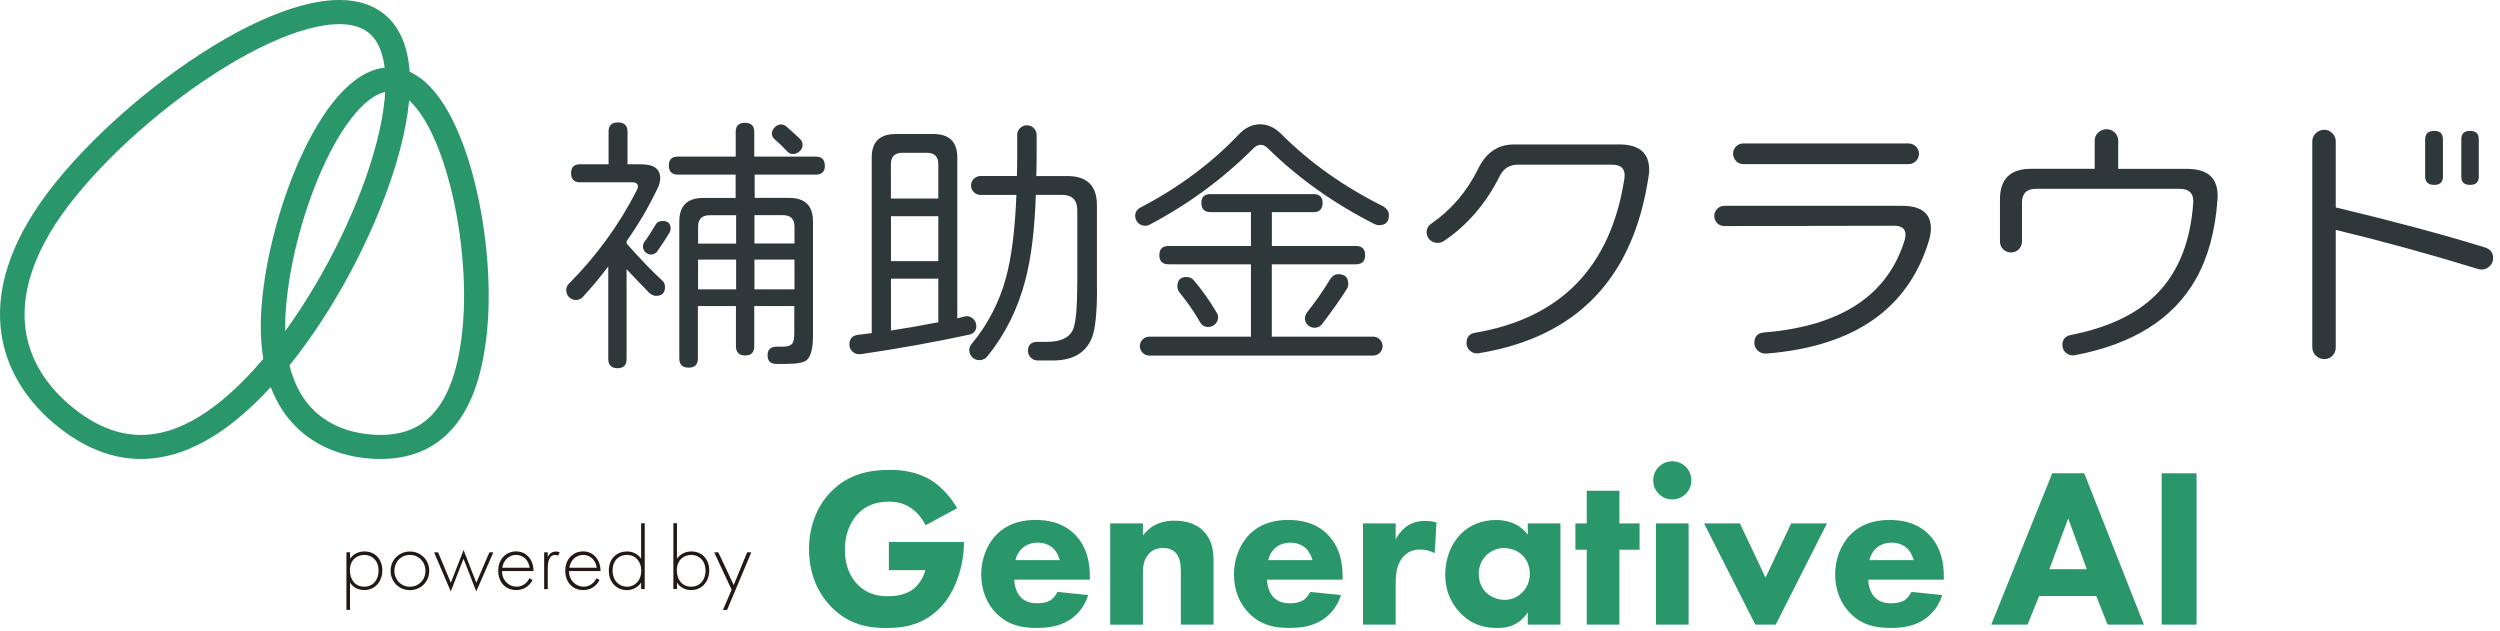
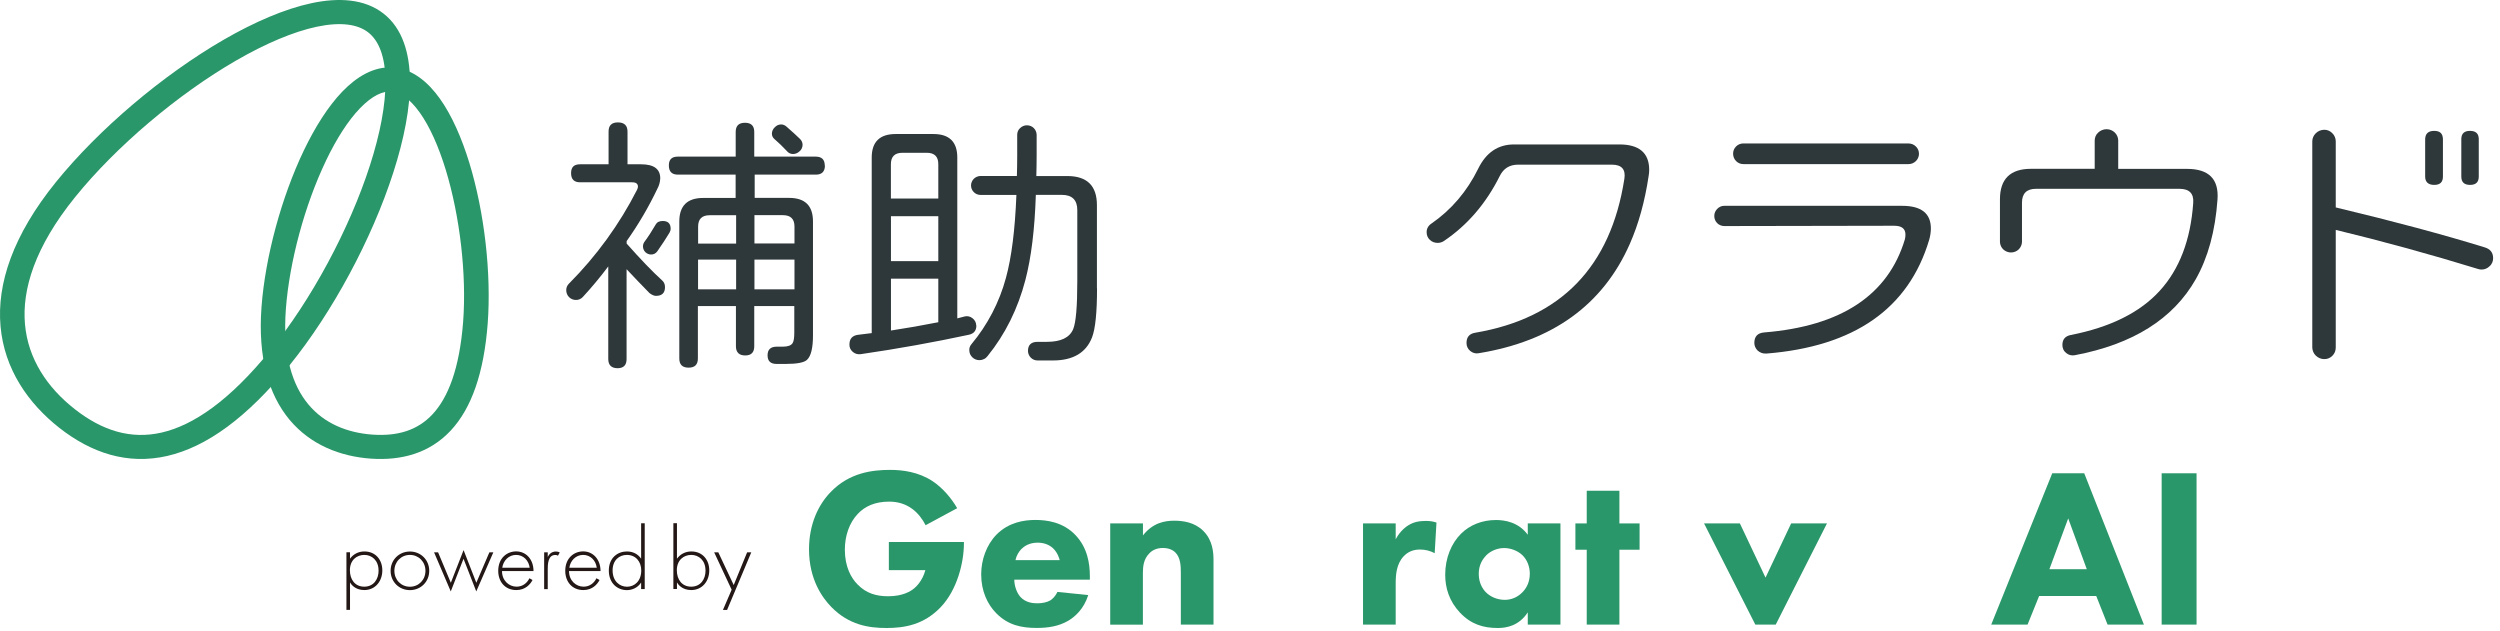
<svg xmlns="http://www.w3.org/2000/svg" width="198" height="50" viewBox="0 0 198 50" fill="none">
  <path fill-rule="evenodd" clip-rule="evenodd" d="M18.703 4.792C14.071 7.469 9.189 11.605 5.954 15.605C2.744 19.57 1.734 22.947 1.979 25.687C2.224 28.422 3.734 30.691 5.925 32.407C8.106 34.117 10.366 34.818 12.802 34.259C15.296 33.686 18.169 31.75 21.423 27.736C24.663 23.741 27.677 18.139 29.299 13.1C30.113 10.581 30.554 8.258 30.53 6.38C30.505 4.479 30.005 3.229 29.172 2.572C28.334 1.915 26.986 1.719 25.094 2.116C23.227 2.513 21.021 3.454 18.703 4.792ZM24.682 0.249C26.805 -0.202 28.868 -0.104 30.378 1.077C31.887 2.258 32.441 4.219 32.471 6.351C32.5 8.508 31.995 11.046 31.147 13.674C29.456 18.928 26.329 24.736 22.938 28.922C19.561 33.088 16.345 35.401 13.243 36.112C10.081 36.837 7.224 35.862 4.714 33.897C2.215 31.936 0.347 29.226 0.043 25.854C-0.261 22.486 1.019 18.634 4.435 14.414C7.827 10.228 12.89 5.939 17.718 3.146C20.129 1.754 22.536 0.705 24.682 0.249Z" fill="#2A976A" />
  <path fill-rule="evenodd" clip-rule="evenodd" d="M25.814 12.737C24.138 16.232 22.927 20.717 22.643 24.447C22.364 28.133 23.172 30.534 24.427 32.034C25.677 33.534 27.486 34.274 29.49 34.421C31.485 34.563 33.073 34.083 34.255 32.813C35.475 31.505 36.396 29.221 36.681 25.471C36.96 21.746 36.431 17.134 35.298 13.433C34.73 11.581 34.029 10.012 33.24 8.909C32.436 7.787 31.667 7.302 30.99 7.253C30.314 7.204 29.481 7.571 28.52 8.566C27.574 9.542 26.648 10.992 25.809 12.742L25.814 12.737ZM27.118 7.248C28.241 6.086 29.608 5.233 31.142 5.346C32.671 5.459 33.902 6.498 34.838 7.812C35.789 9.145 36.563 10.924 37.166 12.88C38.367 16.796 38.921 21.643 38.627 25.608C38.328 29.549 37.342 32.338 35.696 34.102C34.009 35.906 31.774 36.494 29.358 36.323C26.956 36.151 24.599 35.239 22.932 33.245C21.271 31.25 20.413 28.314 20.712 24.305C21.011 20.339 22.29 15.624 24.06 11.924C24.947 10.076 25.981 8.429 27.118 7.248Z" fill="#2A976A" />
  <path d="M52.669 22.731C52.669 23.202 52.429 23.432 51.954 23.432C51.802 23.432 51.635 23.359 51.439 23.212C51.307 23.079 51.003 22.766 50.522 22.266L49.625 21.32V28.436C49.625 28.922 49.385 29.162 48.91 29.162C48.434 29.162 48.175 28.922 48.175 28.436V21.099C47.547 21.937 46.876 22.746 46.165 23.515C46.096 23.594 46.008 23.658 45.915 23.697C45.817 23.741 45.714 23.761 45.606 23.756C45.405 23.756 45.214 23.677 45.072 23.535C44.93 23.393 44.852 23.207 44.847 23.006C44.842 22.908 44.856 22.815 44.891 22.721C44.925 22.628 44.979 22.55 45.048 22.477C47.234 20.286 49.057 17.776 50.454 15.031C50.542 14.855 50.552 14.708 50.473 14.59C50.395 14.473 50.258 14.438 50.047 14.438H45.944C45.469 14.438 45.229 14.198 45.229 13.713C45.229 13.228 45.469 13.012 45.944 13.012H48.199V10.419C48.199 9.934 48.444 9.694 48.939 9.694C49.434 9.694 49.699 9.934 49.699 10.419V13.012H50.772C51.787 13.012 52.292 13.384 52.292 14.129C52.277 14.414 52.204 14.693 52.066 14.943C51.375 16.394 50.562 17.781 49.63 19.095V19.291C50.748 20.55 51.684 21.526 52.444 22.212C52.517 22.276 52.576 22.354 52.61 22.442C52.65 22.53 52.669 22.623 52.664 22.717L52.669 22.731ZM53.027 18.423C52.772 18.849 52.453 19.34 52.066 19.893C52.012 19.977 51.934 20.045 51.846 20.094C51.758 20.139 51.655 20.163 51.552 20.158C51.39 20.153 51.233 20.085 51.115 19.972C50.998 19.859 50.934 19.702 50.924 19.545C50.919 19.423 50.949 19.3 51.013 19.192C51.346 18.742 51.65 18.271 51.929 17.786C52.032 17.595 52.218 17.502 52.488 17.502C52.904 17.502 53.115 17.707 53.115 18.114C53.115 18.222 53.081 18.33 53.027 18.423ZM65.334 13.105C65.334 13.585 65.094 13.831 64.619 13.831H59.771V15.673H62.496C63.761 15.673 64.388 16.296 64.388 17.536V26.564C64.388 27.559 64.231 28.201 63.918 28.495C63.692 28.716 63.129 28.824 62.222 28.824H61.506C61.031 28.824 60.791 28.598 60.791 28.142C60.791 27.687 61.031 27.461 61.506 27.456H61.996C62.398 27.456 62.658 27.363 62.776 27.172C62.864 27.04 62.908 26.765 62.908 26.339V24.241H59.737V27.427C59.737 27.912 59.497 28.152 59.021 28.152C58.546 28.152 58.286 27.912 58.286 27.427V24.241H55.272V28.392C55.272 28.878 55.027 29.118 54.537 29.118C54.047 29.118 53.801 28.878 53.801 28.392V17.541C53.801 16.301 54.434 15.678 55.693 15.678H58.262V13.831H53.689C53.213 13.831 52.973 13.59 52.973 13.105C52.973 12.62 53.213 12.404 53.689 12.404H58.267V10.448C58.267 9.963 58.512 9.723 59.002 9.723C59.492 9.723 59.737 9.963 59.737 10.448V12.404H64.604C65.079 12.404 65.32 12.639 65.32 13.105H65.334ZM58.301 19.286V17.046H56.208C55.595 17.046 55.291 17.345 55.291 17.948V19.291H58.301V19.286ZM58.301 22.913V20.56H55.286V22.913H58.301ZM62.923 19.286V17.943C62.923 17.34 62.619 17.041 62.006 17.041H59.752V19.281H62.923V19.286ZM62.923 22.913V20.56H59.752V22.913H62.923ZM63.344 10.988C63.413 11.051 63.467 11.125 63.506 11.208C63.545 11.292 63.565 11.38 63.565 11.473C63.565 11.571 63.54 11.664 63.501 11.752C63.462 11.841 63.403 11.919 63.33 11.978C63.261 12.046 63.178 12.1 63.09 12.139C63.001 12.179 62.903 12.198 62.805 12.198C62.712 12.198 62.614 12.179 62.531 12.135C62.447 12.091 62.369 12.032 62.315 11.958C62.006 11.625 61.678 11.311 61.335 11.012C61.271 10.958 61.217 10.89 61.183 10.816C61.148 10.743 61.134 10.659 61.134 10.576C61.139 10.39 61.222 10.213 61.359 10.086C61.423 10.012 61.501 9.958 61.59 9.914C61.678 9.875 61.776 9.855 61.869 9.855C62.026 9.855 62.178 9.924 62.295 10.032C62.727 10.409 63.075 10.728 63.344 10.988Z" fill="#2E3739" />
  <path d="M77.328 25.785C77.328 26.182 77.132 26.422 76.745 26.51C73.961 27.108 71.103 27.623 68.172 28.049C68.059 28.064 67.947 28.059 67.839 28.03C67.731 28 67.633 27.946 67.545 27.873C67.457 27.799 67.388 27.711 67.339 27.608C67.29 27.505 67.27 27.397 67.275 27.285C67.275 26.829 67.505 26.574 67.966 26.515L69.04 26.383V12.478C69.04 11.238 69.672 10.615 70.936 10.615H73.926C75.191 10.615 75.818 11.238 75.818 12.478V25.216C75.862 25.202 76.058 25.153 76.397 25.064C76.504 25.035 76.617 25.035 76.73 25.059C76.838 25.084 76.941 25.138 77.024 25.206C77.117 25.275 77.191 25.363 77.24 25.461C77.289 25.564 77.318 25.672 77.318 25.785H77.328ZM74.314 15.722V13.002C74.314 12.399 74.01 12.1 73.397 12.1H71.476C70.868 12.1 70.559 12.399 70.559 13.002V15.722H74.309H74.314ZM74.314 20.688V17.124H70.564V20.683H74.314V20.688ZM74.314 25.52V22.07H70.564V26.177C71.829 25.986 73.078 25.765 74.314 25.52ZM86.885 22.839C86.885 24.741 86.753 26.04 86.488 26.726C86.013 27.942 84.979 28.549 83.386 28.549H82.175C81.974 28.549 81.783 28.471 81.641 28.329C81.499 28.186 81.42 28 81.415 27.799C81.415 27.314 81.67 27.074 82.175 27.074H82.91C84.013 27.074 84.704 26.745 84.989 26.084C85.214 25.555 85.322 24.29 85.322 22.285V16.639C85.322 15.835 84.91 15.433 84.092 15.433H82.038C81.95 18.158 81.675 20.403 81.21 22.177C80.612 24.462 79.617 26.466 78.22 28.196C78.146 28.299 78.048 28.383 77.936 28.436C77.823 28.495 77.7 28.525 77.573 28.525C77.465 28.525 77.362 28.505 77.264 28.466C77.166 28.427 77.078 28.368 77.004 28.294C76.931 28.221 76.872 28.133 76.828 28.04C76.789 27.942 76.769 27.838 76.769 27.736C76.759 27.569 76.818 27.402 76.926 27.275C78.215 25.731 79.151 23.937 79.671 22.006C80.117 20.379 80.391 18.193 80.499 15.438H77.637C77.441 15.433 77.254 15.35 77.117 15.208C76.98 15.07 76.906 14.884 76.906 14.688C76.906 14.492 76.985 14.311 77.117 14.169C77.254 14.031 77.441 13.948 77.637 13.938H80.538C80.553 13.424 80.563 12.889 80.563 12.335V10.669C80.563 10.571 80.582 10.473 80.621 10.38C80.661 10.287 80.72 10.208 80.798 10.14C80.871 10.071 80.955 10.012 81.048 9.978C81.141 9.939 81.244 9.919 81.342 9.924C81.543 9.924 81.734 10.002 81.876 10.145C82.018 10.287 82.097 10.473 82.102 10.669V12.316C82.102 12.875 82.092 13.414 82.077 13.943H84.533C86.096 13.943 86.876 14.713 86.876 16.247V22.834L86.885 22.839Z" fill="#2E3739" />
-   <path d="M110 17.046C110 17.575 109.74 17.835 109.221 17.835C109.098 17.835 108.976 17.805 108.863 17.747C105.648 16.119 102.834 14.125 100.423 11.752C100.227 11.561 100.036 11.468 99.84 11.468C99.644 11.468 99.448 11.571 99.242 11.777C96.835 14.178 94.071 16.208 91.047 17.796C90.939 17.855 90.811 17.884 90.689 17.884C90.483 17.884 90.287 17.796 90.14 17.654C89.993 17.511 89.91 17.315 89.905 17.114C89.9 16.972 89.939 16.83 90.013 16.712C90.086 16.59 90.199 16.497 90.331 16.433C93.341 14.865 95.928 12.938 98.105 10.659C98.595 10.13 99.149 9.86 99.756 9.846C100.364 9.831 100.933 10.081 101.452 10.591C103.731 12.875 106.432 14.791 109.559 16.345C109.853 16.536 110.005 16.771 110.005 17.046H110ZM109.505 27.412C109.505 27.608 109.422 27.799 109.28 27.942C109.138 28.084 108.946 28.162 108.746 28.162H91.037C90.836 28.162 90.64 28.084 90.498 27.942C90.356 27.799 90.277 27.613 90.277 27.412C90.277 27.211 90.356 27.025 90.498 26.883C90.64 26.741 90.831 26.662 91.037 26.662H99.075V20.933H92.556C92.066 20.933 91.821 20.692 91.821 20.207C91.821 19.722 92.066 19.482 92.556 19.482H99.075V16.801H95.884C95.394 16.801 95.149 16.561 95.149 16.075C95.149 15.59 95.394 15.374 95.884 15.374H104.035C104.511 15.374 104.751 15.61 104.751 16.075C104.751 16.541 104.511 16.801 104.035 16.801H100.732V19.482H107.383C107.873 19.482 108.118 19.722 108.118 20.207C108.118 20.692 107.873 20.933 107.383 20.933H100.727V26.662H108.746C108.946 26.662 109.138 26.741 109.28 26.883C109.422 27.025 109.5 27.211 109.505 27.412ZM96.468 25.148C96.468 25.344 96.384 25.535 96.242 25.672C96.1 25.814 95.909 25.893 95.708 25.893C95.576 25.902 95.448 25.873 95.331 25.809C95.218 25.746 95.12 25.653 95.061 25.54C94.571 24.692 94.012 23.883 93.385 23.123C93.296 22.986 93.247 22.825 93.252 22.663C93.252 22.177 93.493 21.937 93.968 21.937C94.081 21.937 94.189 21.957 94.291 22.001C94.394 22.045 94.483 22.114 94.551 22.202C95.218 22.991 95.816 23.834 96.34 24.726C96.433 24.849 96.477 24.996 96.472 25.143L96.468 25.148ZM106.785 22.491C106.785 22.628 106.746 22.766 106.672 22.883C106.197 23.643 105.54 24.574 104.707 25.672C104.638 25.765 104.545 25.839 104.442 25.888C104.339 25.937 104.222 25.961 104.104 25.956C103.903 25.956 103.712 25.878 103.57 25.736C103.428 25.594 103.349 25.407 103.344 25.206C103.359 25.05 103.413 24.898 103.501 24.765C104.173 23.918 104.79 23.03 105.354 22.109C105.516 21.849 105.731 21.717 106.001 21.717C106.52 21.717 106.78 21.972 106.78 22.486L106.785 22.491Z" fill="#2E3739" />
  <path d="M128.248 11.439C129.826 11.439 130.616 12.11 130.616 13.458C130.616 13.62 130.601 13.781 130.571 13.943C130.272 15.948 129.777 17.742 129.077 19.325C126.949 24.143 122.96 27.025 117.107 27.976C116.99 28 116.867 27.995 116.75 27.961C116.632 27.927 116.529 27.868 116.436 27.79C116.343 27.711 116.269 27.618 116.22 27.51C116.171 27.402 116.147 27.285 116.147 27.167C116.147 26.697 116.377 26.427 116.838 26.353C123.626 25.197 127.567 21.134 128.65 14.164C128.768 13.419 128.439 13.041 127.665 13.041H120.23C119.558 13.041 119.078 13.34 118.779 13.943C117.691 16.124 116.21 17.845 114.333 19.104C114.191 19.192 114.029 19.237 113.863 19.237C113.75 19.237 113.637 19.217 113.529 19.178C113.426 19.139 113.328 19.075 113.245 18.997C113.162 18.923 113.098 18.83 113.054 18.727C113.01 18.624 112.99 18.516 112.99 18.403C112.985 18.271 113.015 18.134 113.078 18.016C113.142 17.899 113.235 17.796 113.348 17.722C114.941 16.624 116.186 15.168 117.078 13.35C117.705 12.076 118.646 11.439 119.916 11.439H128.243H128.248Z" fill="#2E3739" />
  <path d="M139.859 28C139.742 28.01 139.624 27.991 139.516 27.951C139.409 27.912 139.306 27.853 139.217 27.775C139.134 27.696 139.065 27.603 139.016 27.495C138.967 27.393 138.943 27.275 138.943 27.162C138.943 26.648 139.203 26.373 139.722 26.329C145.824 25.834 149.54 23.373 150.868 18.952C150.897 18.83 150.912 18.703 150.912 18.58C150.912 18.109 150.613 17.879 150.015 17.879L136.571 17.904C136.463 17.904 136.36 17.884 136.262 17.845C136.164 17.805 136.076 17.747 136.002 17.673C135.924 17.595 135.865 17.506 135.826 17.404C135.786 17.306 135.767 17.198 135.772 17.09C135.772 16.987 135.791 16.884 135.835 16.791C135.875 16.698 135.933 16.61 136.007 16.541C136.081 16.462 136.169 16.404 136.267 16.36C136.365 16.316 136.473 16.296 136.576 16.301H150.647C152.167 16.301 152.926 16.899 152.926 18.1C152.922 18.399 152.877 18.693 152.794 18.982C151.172 24.442 146.864 27.451 139.869 28.005L139.859 28ZM151.985 12.164C151.985 12.272 151.966 12.385 151.922 12.483C151.882 12.586 151.819 12.679 151.74 12.757C151.662 12.835 151.569 12.894 151.466 12.938C151.363 12.978 151.25 13.002 151.137 12.997H138.09C137.977 12.997 137.87 12.983 137.767 12.938C137.664 12.894 137.571 12.835 137.497 12.757C137.419 12.679 137.36 12.586 137.321 12.488C137.281 12.385 137.262 12.277 137.262 12.169C137.262 12.061 137.281 11.958 137.321 11.86C137.36 11.762 137.424 11.674 137.497 11.6C137.571 11.522 137.664 11.458 137.767 11.419C137.87 11.38 137.977 11.355 138.09 11.36H151.133C151.245 11.36 151.353 11.38 151.461 11.419C151.564 11.458 151.657 11.522 151.735 11.6C151.814 11.674 151.878 11.762 151.917 11.86C151.961 11.958 151.981 12.061 151.981 12.169L151.985 12.164Z" fill="#2E3739" />
  <path d="M165.9 13.375V11.135C165.9 11.017 165.925 10.895 165.969 10.787C166.018 10.679 166.087 10.576 166.18 10.498C166.268 10.414 166.371 10.346 166.484 10.302C166.596 10.257 166.719 10.233 166.842 10.233C166.964 10.233 167.082 10.257 167.194 10.302C167.307 10.346 167.405 10.414 167.493 10.498C167.577 10.581 167.645 10.679 167.694 10.792C167.738 10.899 167.763 11.017 167.763 11.135V13.375H173.213C174.943 13.375 175.747 14.188 175.625 15.811C175.448 18.3 174.875 20.398 173.904 22.114C172.115 25.261 168.925 27.265 164.322 28.133C164.205 28.157 164.077 28.152 163.96 28.123C163.842 28.093 163.734 28.035 163.641 27.956C163.543 27.878 163.464 27.785 163.415 27.672C163.366 27.559 163.337 27.442 163.342 27.319C163.342 26.878 163.567 26.618 164.013 26.53C167.136 25.917 169.483 24.751 171.047 23.035C172.615 21.32 173.498 19.001 173.703 16.075C173.762 15.33 173.4 14.953 172.606 14.953H161.259C160.514 14.953 160.141 15.32 160.141 16.051V19.168C160.132 19.389 160.038 19.599 159.877 19.756C159.715 19.913 159.494 19.996 159.269 19.996C159.043 19.996 158.828 19.908 158.661 19.756C158.499 19.599 158.406 19.393 158.396 19.168V15.786C158.396 14.178 159.215 13.37 160.852 13.37H165.9V13.375Z" fill="#2E3739" />
  <path d="M196.784 19.59C197.23 19.722 197.455 20.006 197.455 20.447C197.455 20.565 197.435 20.688 197.386 20.795C197.337 20.903 197.269 21.006 197.176 21.084C197.092 21.168 196.994 21.232 196.886 21.28C196.779 21.325 196.661 21.349 196.539 21.349C196.45 21.349 196.357 21.334 196.269 21.305C192.505 20.148 188.745 19.114 184.991 18.207V27.52C184.991 27.642 184.971 27.765 184.927 27.878C184.878 27.991 184.81 28.093 184.721 28.182C184.638 28.265 184.535 28.334 184.427 28.378C184.315 28.422 184.197 28.446 184.074 28.441C183.824 28.441 183.589 28.338 183.413 28.167C183.236 27.995 183.138 27.76 183.133 27.52V11.198C183.133 10.953 183.236 10.723 183.413 10.552C183.589 10.38 183.824 10.282 184.074 10.277C184.197 10.277 184.315 10.297 184.427 10.346C184.54 10.395 184.638 10.463 184.721 10.552C184.81 10.635 184.878 10.738 184.922 10.85C184.971 10.963 184.991 11.081 184.991 11.203V16.428C189.637 17.541 193.568 18.595 196.784 19.59ZM193.48 13.987C193.48 14.428 193.25 14.644 192.789 14.644C192.328 14.644 192.073 14.424 192.073 13.987V11.046C192.073 10.591 192.314 10.365 192.789 10.365C193.264 10.365 193.48 10.591 193.48 11.046V13.987ZM196.318 13.987C196.318 14.428 196.088 14.644 195.627 14.644C195.166 14.644 194.936 14.424 194.936 13.987V11.022C194.936 10.581 195.166 10.365 195.627 10.365C196.088 10.365 196.318 10.586 196.318 11.022V13.987Z" fill="#2E3739" />
  <path d="M27.721 48.302H27.437V43.739H27.721V44.248C28.001 43.871 28.403 43.675 28.863 43.675C29.741 43.675 30.28 44.332 30.28 45.175C30.28 46.018 29.736 46.733 28.849 46.733C28.128 46.733 27.805 46.277 27.721 46.13V48.297V48.302ZM29.981 45.179C29.981 44.381 29.451 43.949 28.854 43.949C28.256 43.949 27.712 44.356 27.712 45.165C27.712 45.895 28.113 46.464 28.849 46.464C29.584 46.464 29.986 45.89 29.986 45.175L29.981 45.179Z" fill="#231815" />
  <path d="M33.995 45.209C33.995 46.072 33.328 46.738 32.466 46.738C31.603 46.738 30.936 46.072 30.936 45.209C30.936 44.346 31.603 43.68 32.466 43.68C33.328 43.68 33.995 44.346 33.995 45.209ZM33.696 45.209C33.696 44.503 33.167 43.949 32.466 43.949C31.765 43.949 31.235 44.498 31.235 45.209C31.235 45.92 31.765 46.469 32.466 46.469C33.167 46.469 33.696 45.92 33.696 45.209Z" fill="#231815" />
  <path d="M34.696 43.743L35.706 46.155L36.715 43.567L37.725 46.155L38.759 43.743H39.073L37.72 46.841L36.711 44.253L35.701 46.841L34.377 43.743H34.691H34.696Z" fill="#231815" />
  <path d="M39.759 45.233C39.759 45.978 40.303 46.464 40.916 46.464C41.386 46.464 41.744 46.184 41.93 45.797L42.175 45.939C42.004 46.268 41.617 46.733 40.896 46.733C39.989 46.733 39.46 46.062 39.46 45.209C39.46 44.194 40.161 43.67 40.877 43.67C41.661 43.67 42.254 44.297 42.254 45.228H39.759V45.233ZM41.95 44.964C41.876 44.386 41.45 43.949 40.872 43.949C40.293 43.949 39.857 44.4 39.779 44.964H41.95Z" fill="#231815" />
  <path d="M43.097 43.743H43.381V44.121C43.489 43.871 43.71 43.68 44.023 43.68C44.102 43.68 44.224 43.694 44.332 43.753L44.19 44.013C44.161 43.993 44.107 43.954 43.974 43.954C43.386 43.954 43.381 44.733 43.381 45.096V46.66H43.097V43.743Z" fill="#231815" />
  <path d="M45.067 45.233C45.067 45.978 45.611 46.464 46.224 46.464C46.694 46.464 47.052 46.184 47.238 45.797L47.483 45.939C47.312 46.268 46.925 46.733 46.204 46.733C45.297 46.733 44.768 46.062 44.768 45.209C44.768 44.194 45.469 43.67 46.185 43.67C46.969 43.67 47.562 44.297 47.562 45.228H45.067V45.233ZM47.263 44.964C47.189 44.386 46.763 43.949 46.185 43.949C45.606 43.949 45.17 44.4 45.092 44.964H47.263Z" fill="#231815" />
  <path d="M50.777 41.445H51.062V46.655H50.777V46.135C50.483 46.586 50.017 46.738 49.65 46.738C48.915 46.738 48.219 46.209 48.219 45.185C48.219 44.16 48.939 43.675 49.65 43.675C50.179 43.675 50.552 43.92 50.777 44.248V41.445ZM48.518 45.18C48.518 46.032 49.077 46.469 49.66 46.469C50.243 46.469 50.787 46.032 50.787 45.18C50.787 44.498 50.365 43.949 49.645 43.949C49.042 43.949 48.518 44.366 48.518 45.18Z" fill="#231815" />
  <path d="M53.615 41.445V44.248C53.895 43.871 54.297 43.675 54.757 43.675C55.635 43.675 56.174 44.332 56.174 45.175C56.174 46.018 55.63 46.733 54.743 46.733C54.022 46.733 53.699 46.278 53.615 46.13V46.65H53.331V41.44H53.615V41.445ZM55.875 45.18C55.875 44.381 55.346 43.949 54.748 43.949C54.15 43.949 53.605 44.356 53.605 45.165C53.605 45.895 54.007 46.464 54.743 46.464C55.478 46.464 55.88 45.89 55.88 45.175L55.875 45.18Z" fill="#231815" />
  <path d="M57.948 46.709L56.561 43.743H56.889L58.11 46.336L59.173 43.743H59.502L57.585 48.307H57.257L57.943 46.714L57.948 46.709Z" fill="#231815" />
  <path d="M70.397 42.925H76.342V43.052C76.342 44.508 75.823 46.719 74.49 48.101C73.161 49.483 71.632 49.738 70.216 49.738C68.799 49.738 67.236 49.502 65.834 48.066C65.133 47.346 64.074 45.89 64.074 43.503C64.074 41.548 64.795 39.984 65.799 38.96C67.275 37.431 69.088 37.215 70.505 37.215C71.495 37.215 72.75 37.377 73.867 38.112C74.676 38.651 75.377 39.494 75.808 40.249L73.308 41.597C73.073 41.131 72.715 40.646 72.25 40.303C71.71 39.906 71.098 39.729 70.417 39.729C69.319 39.729 68.51 40.087 67.936 40.7C67.27 41.401 66.912 42.425 66.912 43.538C66.912 44.9 67.417 45.782 67.917 46.287C68.618 47.008 69.427 47.223 70.343 47.223C71.529 47.223 72.156 46.812 72.426 46.576C72.514 46.503 73.053 46.037 73.289 45.155H70.397V42.93V42.925Z" fill="#2A976A" />
  <path d="M86.317 45.91H80.332C80.332 46.341 80.494 46.914 80.817 47.277C81.214 47.709 81.754 47.782 82.146 47.782C82.538 47.782 82.92 47.709 83.19 47.547C83.224 47.527 83.533 47.331 83.748 46.88L86.189 47.13C85.832 48.262 85.111 48.855 84.645 49.14C83.871 49.605 83.008 49.733 82.111 49.733C80.906 49.733 79.847 49.517 78.916 48.581C78.215 47.88 77.71 46.821 77.71 45.493C77.71 44.341 78.122 43.16 78.93 42.332C79.901 41.361 81.107 41.18 82.004 41.18C82.9 41.18 84.195 41.342 85.184 42.386C86.135 43.39 86.317 44.65 86.317 45.635V45.905V45.91ZM83.93 44.366C83.91 44.292 83.788 43.792 83.41 43.43C83.121 43.16 82.709 42.979 82.19 42.979C81.523 42.979 81.131 43.248 80.876 43.498C80.68 43.714 80.499 44.003 80.425 44.361H83.93V44.366Z" fill="#2A976A" />
  <path d="M87.934 41.454H90.522V42.405C91.311 41.401 92.247 41.239 93.002 41.239C93.703 41.239 94.62 41.366 95.301 42.047C96.056 42.802 96.11 43.753 96.11 44.4V49.468H93.522V45.356C93.522 44.836 93.502 44.17 93.09 43.758C92.894 43.562 92.571 43.4 92.1 43.4C91.561 43.4 91.218 43.616 91.022 43.832C90.591 44.263 90.517 44.836 90.517 45.361V49.473H87.929V41.459L87.934 41.454Z" fill="#2A976A" />
-   <path d="M106.334 45.91H100.349C100.349 46.341 100.511 46.914 100.835 47.277C101.232 47.709 101.771 47.782 102.163 47.782C102.555 47.782 102.937 47.709 103.207 47.547C103.241 47.527 103.55 47.331 103.766 46.88L106.206 47.13C105.849 48.262 105.128 48.855 104.662 49.14C103.888 49.605 103.025 49.733 102.128 49.733C100.923 49.733 99.864 49.517 98.933 48.581C98.232 47.88 97.727 46.821 97.727 45.493C97.727 44.341 98.139 43.16 98.948 42.332C99.918 41.361 101.124 41.18 102.021 41.18C102.918 41.18 104.212 41.342 105.202 42.386C106.152 43.39 106.334 44.65 106.334 45.635V45.905V45.91ZM103.947 44.366C103.927 44.292 103.805 43.792 103.427 43.43C103.138 43.16 102.726 42.979 102.207 42.979C101.54 42.979 101.148 43.248 100.893 43.498C100.697 43.714 100.516 44.003 100.442 44.361H103.947V44.366Z" fill="#2A976A" />
  <path d="M107.951 41.455H110.539V42.714C110.774 42.263 111.132 41.852 111.544 41.602C111.975 41.332 112.426 41.258 112.926 41.258C113.25 41.258 113.485 41.293 113.769 41.386L113.627 43.812C113.284 43.631 112.906 43.523 112.46 43.523C111.902 43.523 111.49 43.719 111.166 44.062C110.593 44.675 110.539 45.532 110.539 46.219V49.468H107.951V41.455Z" fill="#2A976A" />
  <path d="M120.999 41.455H123.587V49.468H120.999V48.498C120.298 49.576 119.293 49.738 118.627 49.738C117.475 49.738 116.509 49.449 115.627 48.517C114.784 47.62 114.46 46.577 114.46 45.518C114.46 44.17 114.965 43.023 115.7 42.283C116.401 41.582 117.372 41.185 118.484 41.185C119.166 41.185 120.264 41.347 120.999 42.352V41.455ZM117.71 43.989C117.44 44.258 117.117 44.724 117.117 45.444C117.117 46.165 117.421 46.63 117.656 46.88C118.014 47.258 118.573 47.508 119.185 47.508C119.705 47.508 120.19 47.292 120.533 46.949C120.876 46.626 121.161 46.121 121.161 45.439C121.161 44.866 120.945 44.327 120.568 43.964C120.171 43.587 119.597 43.405 119.131 43.405C118.573 43.405 118.053 43.641 117.71 43.979V43.989Z" fill="#2A976A" />
  <path d="M128.257 43.538V49.468H125.669V43.538H124.772V41.455H125.669V38.867H128.257V41.455H129.855V43.538H128.257Z" fill="#2A976A" />
-   <path d="M132.444 36.534C133.287 36.534 133.953 37.2 133.953 38.043C133.953 38.886 133.287 39.553 132.444 39.553C131.601 39.553 130.934 38.886 130.934 38.043C130.934 37.2 131.601 36.534 132.444 36.534ZM133.738 41.455V49.468H131.15V41.455H133.738Z" fill="#2A976A" />
  <path d="M137.8 41.455L139.829 45.748L141.859 41.455H144.696L140.638 49.468H139.021L134.962 41.455H137.8Z" fill="#2A976A" />
-   <path d="M153.951 45.91H147.966C147.966 46.341 148.128 46.914 148.451 47.277C148.848 47.709 149.387 47.782 149.779 47.782C150.172 47.782 150.554 47.709 150.823 47.547C150.858 47.527 151.167 47.331 151.382 46.88L153.823 47.13C153.465 48.262 152.745 48.855 152.279 49.14C151.505 49.605 150.642 49.733 149.745 49.733C148.539 49.733 147.481 49.517 146.549 48.581C145.849 47.88 145.344 46.821 145.344 45.493C145.344 44.341 145.755 43.16 146.564 42.332C147.535 41.361 148.74 41.18 149.637 41.18C150.534 41.18 151.828 41.342 152.818 42.386C153.769 43.39 153.951 44.65 153.951 45.635V45.905V45.91ZM151.564 44.366C151.544 44.292 151.421 43.792 151.044 43.43C150.755 43.16 150.343 42.979 149.824 42.979C149.157 42.979 148.765 43.248 148.51 43.498C148.314 43.714 148.133 44.003 148.059 44.361H151.564V44.366Z" fill="#2A976A" />
  <path d="M166.028 47.204H161.499L160.582 49.468H157.705L162.538 37.484H165.072L169.797 49.468H166.92L166.023 47.204H166.028ZM165.273 45.081L163.802 41.057L162.312 45.081H165.278H165.273Z" fill="#2A976A" />
  <path d="M173.967 37.484V49.468H171.203V37.484H173.967Z" fill="#2A976A" />
</svg>